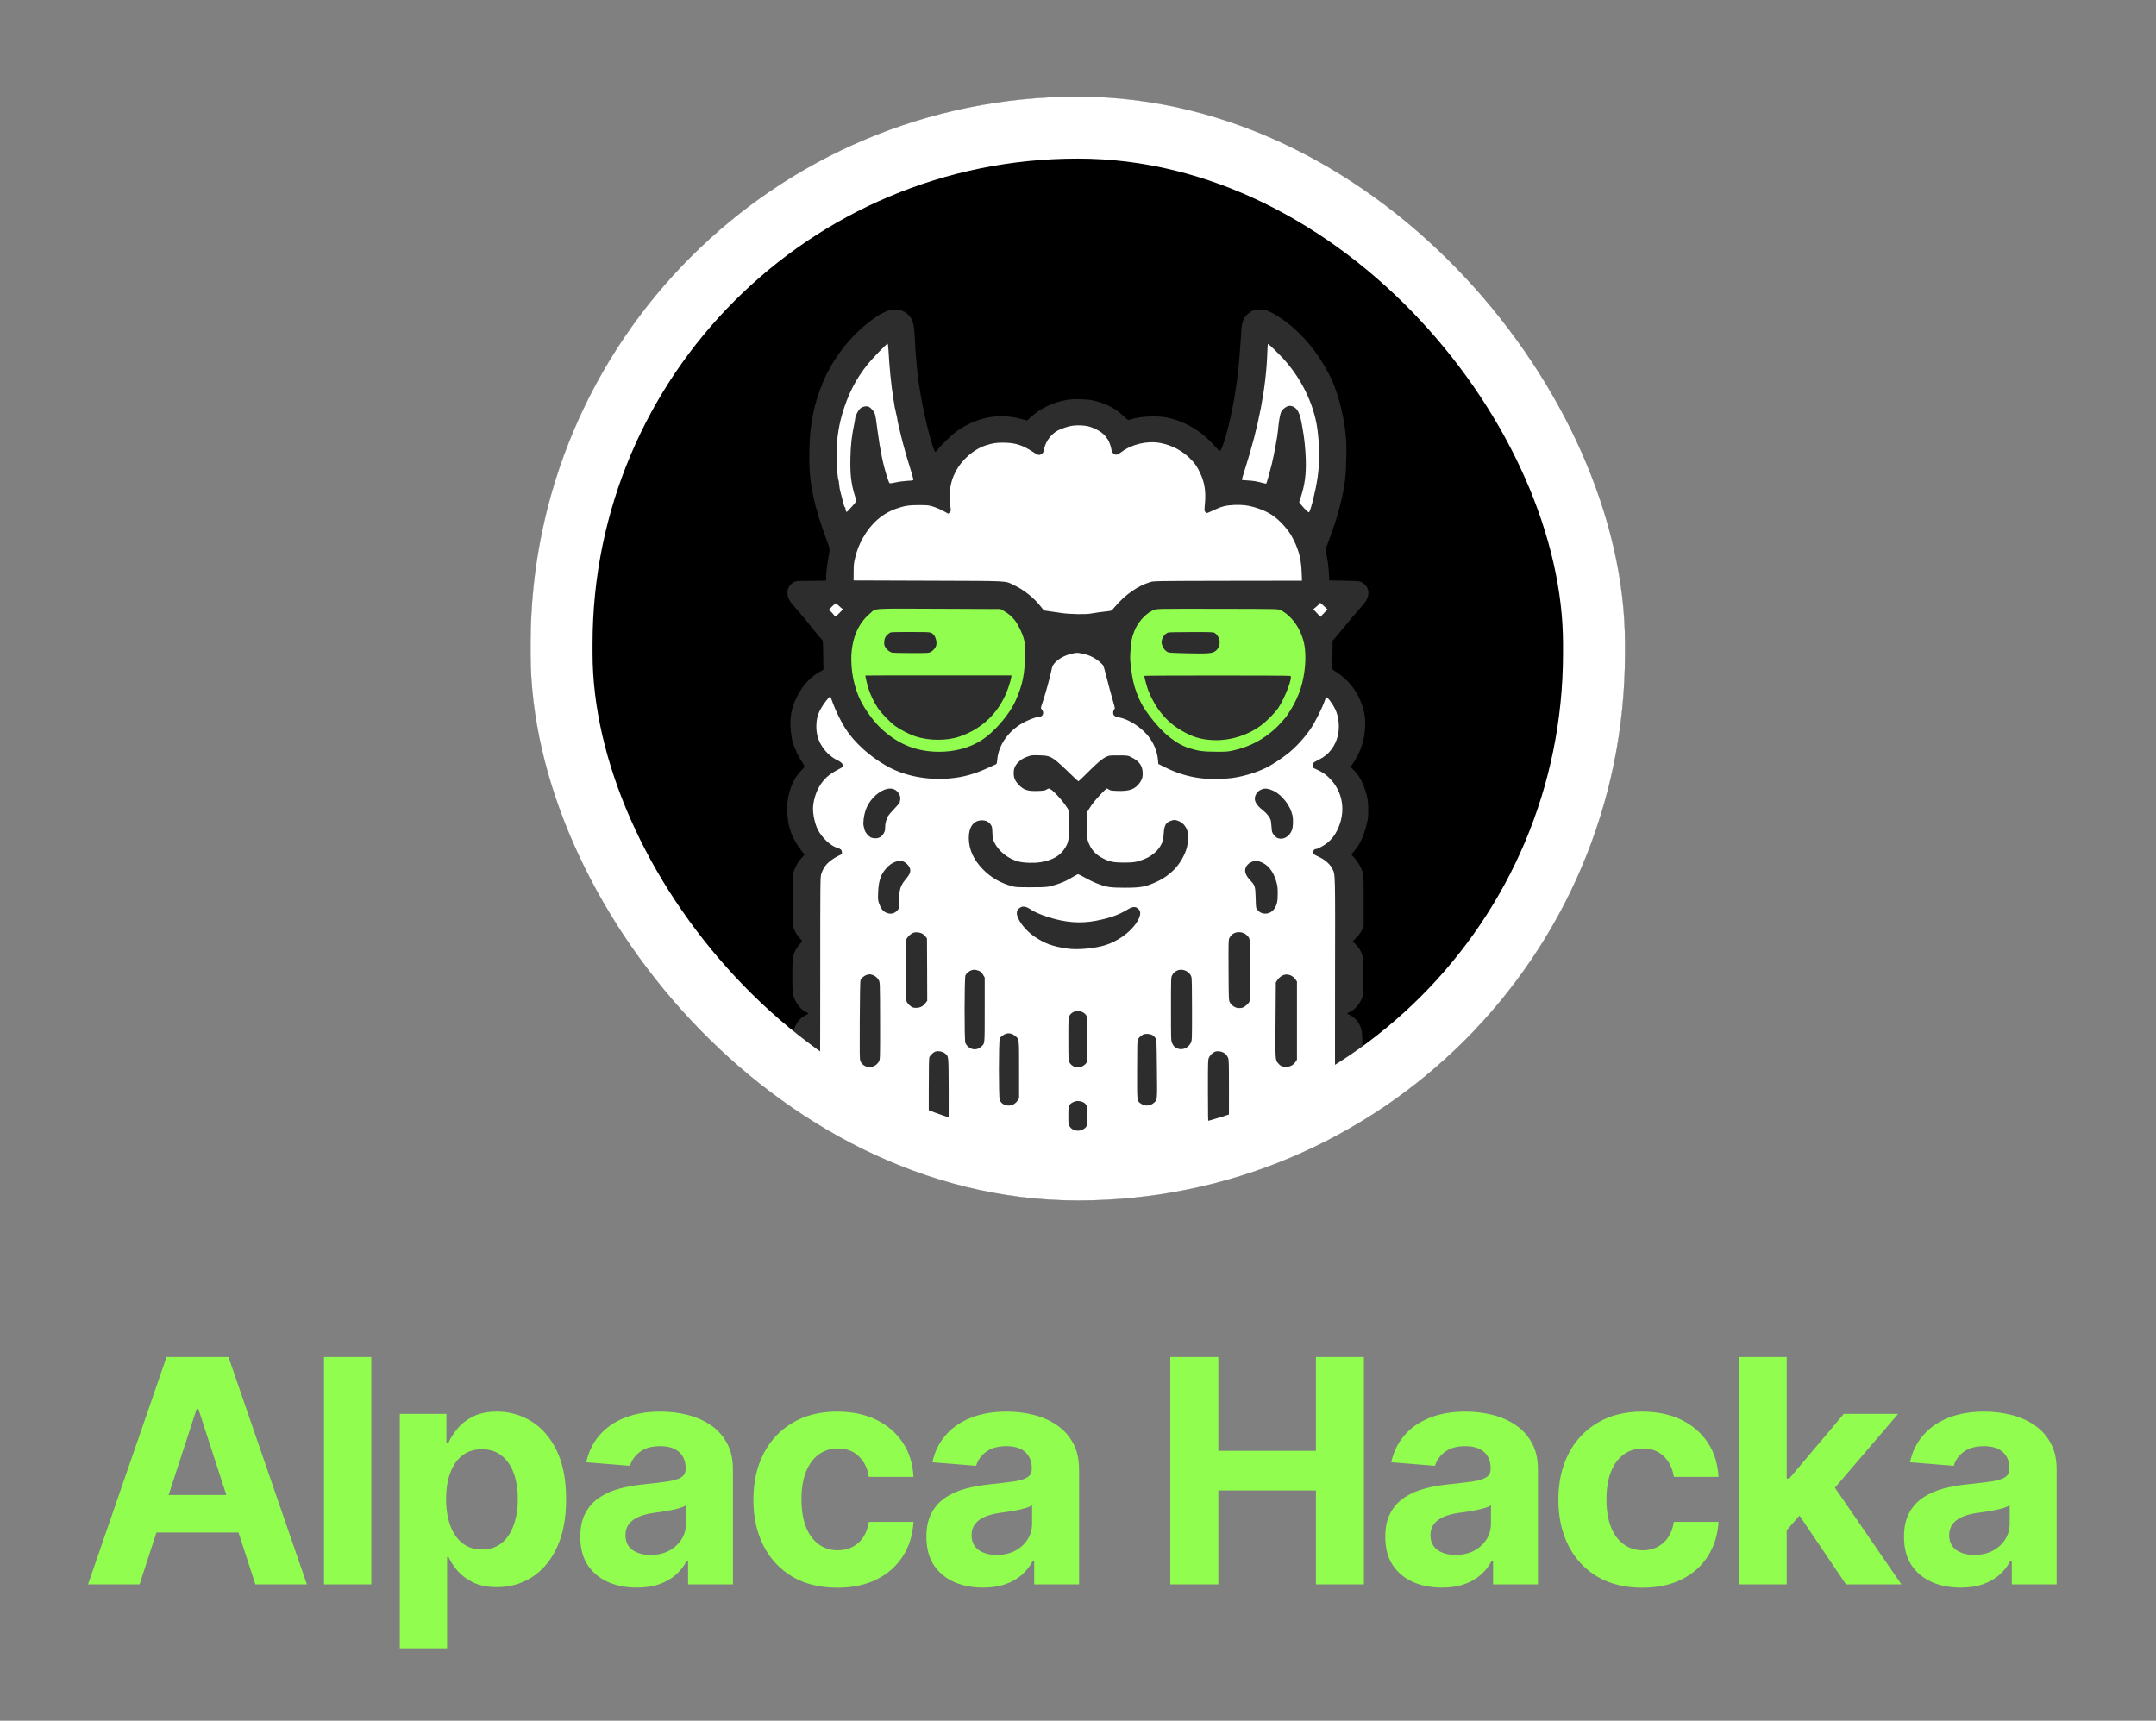
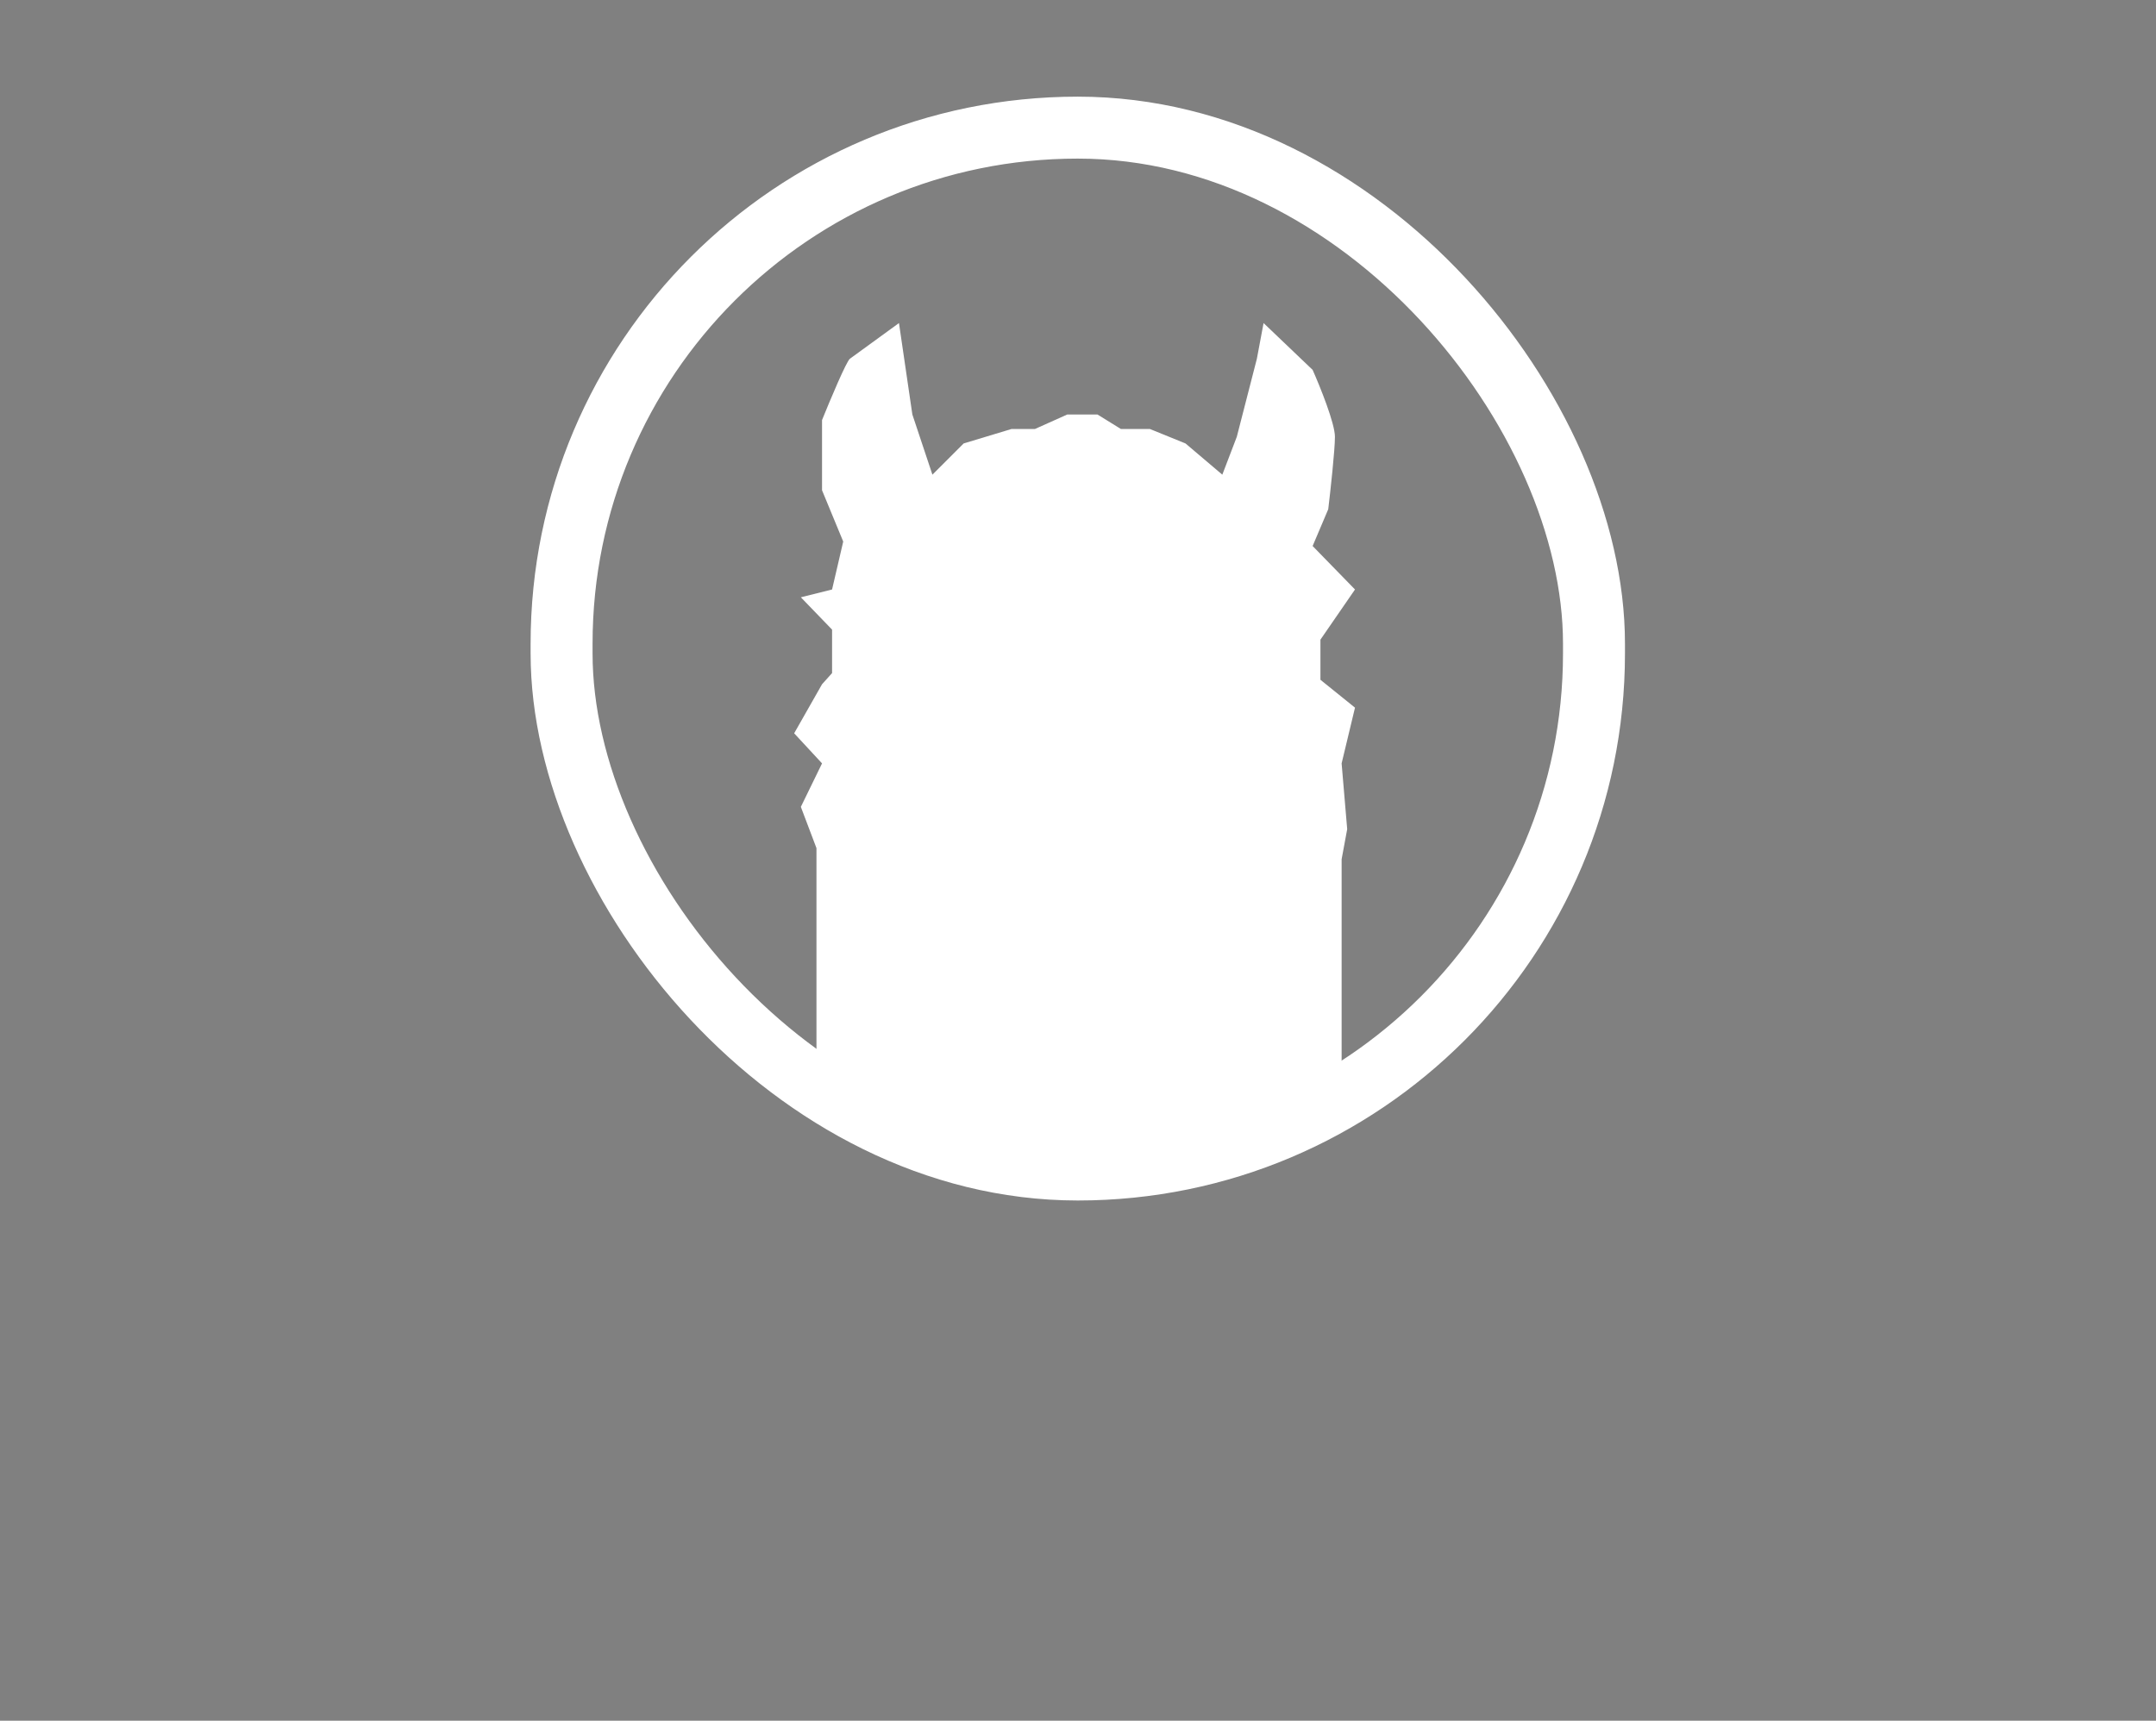
<svg xmlns="http://www.w3.org/2000/svg" width="803" height="641" viewBox="0 0 803 641" fill="none">
  <rect x="0" y="0" width="803" height="641" fill="#808080" stroke="none" />
  <g clip-path="url(#clip0_3_41)">
-     <rect x="197.623" y="36.006" width="407.594" height="411.208" rx="203.797" fill="white" />
-     <rect width="407.594" height="411.208" transform="translate(197.623 36.006)" fill="black" />
-     <path d="M304.091 315.944V401.49C313.088 407.996 333.575 421.756 343.542 424.746C356 428.483 385.484 435.128 393.375 435.543C401.265 435.958 455.251 430.144 458.573 429.314C461.23 428.649 487.088 410.488 499.685 401.49V320.096L501.761 308.884L499.685 284.383L504.668 263.619L491.795 253.237V238.287L504.668 219.6H491.795L488.888 203.404L494.702 189.7C495.532 182.779 497.193 167.691 497.193 162.707C497.193 157.724 491.656 144.02 488.888 137.791L470.616 120.349L468.124 133.638L460.649 162.707L455.251 176.827L441.546 165.199L428.258 159.801H417.461L408.74 154.402H397.527L385.484 159.801H376.764L358.907 165.199L347.279 176.827L339.804 154.402L334.821 120.349C329.284 124.364 317.878 132.642 316.549 133.638C315.22 134.635 309.074 149.28 306.167 156.478V182.641L314.057 201.743L309.904 219.6L298.277 222.507L309.904 234.55V250.746L306.167 254.898L295.785 273.17L306.167 284.383L298.277 300.579L304.091 315.944Z" fill="white" />
-     <path d="M375.943 222.376H323.451L312.952 239.624L314.452 257.246C318.201 263.37 326.225 275.918 328.325 277.118C330.425 278.318 341.948 283.867 347.447 286.492C352.321 285.242 362.97 282.217 366.569 280.118C370.168 278.018 376.817 270.244 379.692 266.62L386.066 245.998L399.939 239.624L413.437 242.998L421.311 263.245C426.685 269.619 441.483 283.192 457.68 286.492C483.476 278.093 490.175 259.496 490.3 251.247V235.874L480.552 222.376H427.685L413.437 235.874H390.565L375.943 222.376Z" fill="#91FD4F" />
-     <path d="M330.821 115.706C328.451 116.547 326.311 117.866 322.794 120.675C316.028 126.084 309.989 134.111 306.586 142.177C303.165 150.338 301.617 158.002 301.445 167.769C301.292 175.987 301.789 180.517 303.777 188.525C303.796 188.62 303.853 188.85 303.911 189.003C303.968 189.156 304.121 189.672 304.255 190.149C304.389 190.627 304.561 191.201 304.656 191.449C304.752 191.698 304.828 192.061 304.828 192.271C304.828 192.462 304.905 192.787 305.019 192.978C305.115 193.15 305.421 194.029 305.707 194.928C305.975 195.826 306.72 197.966 307.351 199.706C309.3 205.076 309.167 204.216 308.593 207.37C308.02 210.581 307.695 213.295 307.695 215.072C307.695 216.143 307.638 216.334 307.37 216.334C307.179 216.334 304.656 216.353 301.77 216.391C296.763 216.429 296.476 216.448 295.731 216.85C293.093 218.245 292.501 221.379 294.335 224.074C294.909 224.915 294.909 224.934 297.432 227.782C298.406 228.871 300.203 231.069 301.464 232.656C303.834 235.695 305.612 237.816 306.185 238.332C306.491 238.6 306.529 239.192 306.606 244.066L306.682 249.513L305.516 250.144C302.363 251.864 299.859 254.368 297.699 257.942C294.546 263.217 293.724 268.243 294.909 275.047C295.023 275.774 295.195 276.347 295.31 276.347C295.406 276.347 295.444 276.423 295.387 276.519C295.215 276.787 296.323 279.634 296.514 279.462C296.591 279.386 296.61 279.405 296.533 279.539C296.38 279.826 297.24 281.565 298.617 283.686C299.19 284.585 299.668 285.445 299.668 285.578C299.668 285.712 299.228 286.228 298.712 286.744C295.769 289.611 294.03 293.434 293.341 298.518C293.017 300.983 293.227 305.073 293.819 307.424C294.374 309.641 295.367 312.279 295.75 312.584C295.903 312.699 295.979 312.833 295.922 312.909C295.788 313.043 298.139 316.579 298.98 317.515C299.362 317.917 299.668 318.28 299.668 318.337C299.668 318.376 299.324 318.777 298.922 319.216C297.623 320.612 297.24 321.128 296.61 322.408C295.253 325.103 295.31 324.625 295.253 335.347L295.195 345.057L295.998 346.7C296.495 347.752 297.164 348.764 297.833 349.453C298.884 350.561 298.941 350.771 298.311 351.211C297.833 351.555 296.705 353.141 296.151 354.25C295.272 356.027 295.1 357.575 295.1 363.519C295.1 366.501 295.176 369.425 295.272 370.018C295.348 370.61 295.769 371.814 296.189 372.693C297.126 374.624 298.808 376.478 300.146 376.994C300.623 377.166 301.006 377.414 301.006 377.548C301.006 377.663 300.585 377.968 300.05 378.198C298.655 378.829 297.336 380.109 296.552 381.619C295.31 383.97 295.253 384.543 295.31 393.278C295.367 401.056 295.367 401.056 295.903 402.184C296.591 403.675 297.584 404.86 298.636 405.471C299.897 406.217 301.732 406.217 302.974 405.491C303.949 404.917 304.637 404.114 305.153 402.949C305.459 402.241 305.478 399.948 305.497 364.456C305.497 326.709 305.497 326.709 305.937 325.39C306.472 323.861 307.083 322.81 308.058 321.778C309.033 320.745 310.849 319.465 312.378 318.758C313.658 318.146 313.658 318.146 313.563 317.401C313.448 316.522 313.142 316.254 311.804 315.834C309.339 315.069 306.357 312.298 304.675 309.221C303.528 307.118 302.668 303.162 302.821 300.696C302.974 298.25 303.777 295.498 304.943 293.376C306.586 290.395 308.555 288.56 312.014 286.763C313.83 285.808 314.002 285.655 313.887 285.081C313.754 284.317 313.257 283.877 311.651 283.075C309.664 282.081 307.695 280.322 306.376 278.354C304.752 275.927 304.045 273.557 304.045 270.613C304.045 267.555 304.733 265.357 306.548 262.662C307.791 260.809 309.148 259.241 309.281 259.471C309.339 259.547 309.778 260.732 310.275 262.108C311.212 264.727 313.371 269.103 314.881 271.435C318.188 276.557 323.73 281.603 329.961 285.196C336.651 289.038 345.175 290.739 353.794 289.974C358.764 289.535 363.026 288.35 368.072 286.018C369.505 285.349 370.805 284.757 370.977 284.699C371.206 284.623 371.321 284.221 371.416 283.075C371.894 277.15 376.175 271.473 382.272 268.626C384.279 267.689 386.4 266.982 387.222 266.982C388.446 266.982 388.962 265.415 388.063 264.344C387.585 263.79 387.585 263.79 388.082 262.376C389.267 258.897 391.179 251.998 391.676 249.379C391.886 248.347 392.096 247.869 392.65 247.181C394.065 245.461 396.53 244.104 399.378 243.473C400.907 243.149 401.174 243.129 402.589 243.378C404.385 243.703 405.398 244.028 407.042 244.85C408.59 245.633 410.654 247.334 410.979 248.118C411.113 248.462 411.514 249.838 411.858 251.214C412.718 254.635 413.999 259.413 414.725 261.86C415.26 263.695 415.299 263.943 415.05 264.211C414.611 264.631 414.458 265.587 414.725 266.237C414.936 266.733 415.776 267.173 416.56 267.173C416.675 267.173 417.439 267.383 418.242 267.632C421.128 268.549 424.415 270.709 426.785 273.213C429.385 275.984 430.99 279.539 431.296 283.189L431.411 284.585L433.647 285.712C441.445 289.611 448.726 290.853 458.206 289.898C462.22 289.496 467.648 287.929 471.394 286.094C473.726 284.948 477.242 282.654 479.803 280.609C482.651 278.316 485.614 275.105 487.965 271.76C489.723 269.237 492.494 263.733 493.526 260.675C493.679 260.216 493.889 259.796 493.966 259.776C494.444 259.624 496.278 262.07 497.349 264.306C498.648 267.001 499.031 271.091 498.247 274.168C497.253 278.125 494.845 281.202 491.367 282.922C489.092 284.049 488.882 284.241 488.882 285.158C488.882 285.942 488.939 285.999 490.22 286.572C492.341 287.509 493.641 288.369 495.017 289.726C500.311 294.924 501.439 302.493 497.98 309.431C497.062 311.247 495.934 312.699 494.463 313.922C493.182 314.973 490.736 316.292 490.067 316.292C489.207 316.292 488.748 317.668 489.417 318.242C489.589 318.414 490.411 318.853 491.233 319.216C493.488 320.249 495.342 321.892 496.202 323.612C497.349 325.868 497.311 323.861 497.234 364.876C497.177 395.571 497.196 402.509 497.406 403.025C497.54 403.369 498.113 404.095 498.668 404.669C499.489 405.471 499.891 405.739 500.693 405.93C503.312 406.542 505.93 404.936 507.02 402.031C507.402 400.999 507.421 400.617 507.421 392.876C507.421 384.027 507.383 383.76 506.255 381.523C505.51 380.071 504.153 378.752 502.739 378.102C502.165 377.835 501.687 377.586 501.687 377.567C501.687 377.529 502.261 377.223 502.949 376.879C504.917 375.866 506.58 373.84 507.44 371.356C507.765 370.419 507.803 369.712 507.803 363.902C507.803 356.906 507.727 356.199 506.695 354.154C506.408 353.581 505.644 352.549 504.994 351.88L503.828 350.638L505.108 349.376C506.045 348.459 506.618 347.675 507.154 346.586L507.899 345.076V335.615C507.899 326.957 507.861 326.04 507.555 324.988C506.982 323.135 505.777 321.051 504.478 319.618L503.274 318.299L504.096 317.382C506.274 314.954 507.708 312.011 508.893 307.539C509.543 305.092 509.581 304.729 509.6 301.958C509.619 298.651 509.428 297.294 508.549 294.561C507.421 291.025 506.236 288.98 504.057 286.744L503.025 285.693L503.962 284.317C506.007 281.259 507.192 278.488 507.937 274.971C508.568 271.989 508.644 268.167 508.109 265.644C506.752 259.241 503.178 253.928 497.903 250.469C496.298 249.437 495.954 249.112 496.068 248.863C496.164 248.691 496.259 246.321 496.278 243.607L496.317 238.676L497.234 237.663C497.75 237.109 499.012 235.58 500.063 234.28C502.127 231.7 505.72 227.476 507.459 225.546C509.409 223.405 510.02 221.532 509.447 219.545C509.199 218.742 508.931 218.283 508.339 217.767C506.905 216.467 506.79 216.448 500.636 216.334L495.094 216.238L494.96 213.753C494.807 210.982 494.558 209.071 494.004 206.433C493.641 204.656 493.641 204.656 494.195 203.28C495.036 201.273 497.177 195.08 497.96 192.481C499.509 187.206 500.56 182.466 500.923 178.969C501.038 177.917 501.171 176.713 501.21 176.293C501.267 175.872 501.362 173.197 501.42 170.368C501.515 166.278 501.477 164.577 501.229 162.15C500.349 153.549 497.941 144.891 494.788 138.985C490.545 130.958 485.174 124.536 478.81 119.777C476.191 117.847 474.203 116.643 472.35 115.878C471.184 115.4 470.782 115.324 469.196 115.343C467.763 115.343 467.189 115.439 466.463 115.763C465.259 116.299 463.73 117.77 463.233 118.841C462.717 119.968 462.315 121.918 462.315 123.217C462.315 123.791 462.239 125.243 462.124 126.466C462.029 127.709 461.799 130.499 461.647 132.716C461.283 137.494 460.614 143.075 459.812 147.815C458.225 157.295 455.301 167.979 454.288 167.979C454.116 167.979 453.294 167.176 452.434 166.182C447.637 160.659 441.349 156.913 434.583 155.537C430.761 154.772 424.454 155.097 421.243 156.225C420.784 156.378 420.325 156.511 420.23 156.511C420.134 156.511 419.351 155.842 418.49 155.021C415.413 152.135 411.973 150.319 407.463 149.249C406.316 148.962 404.882 148.809 402.589 148.733C399.817 148.637 398.996 148.694 397.008 149.038C392.096 149.879 387.012 152.383 383.61 155.67L382.597 156.645L380.934 156.225C377.972 155.479 377.398 155.365 375.353 155.174C369.199 154.581 362.93 156.282 357.101 160.105C355.075 161.442 351.195 165.055 349.513 167.176C348.978 167.845 348.462 168.342 348.328 168.304C347.812 168.132 345.882 161.557 344.41 154.887C343.588 151.179 342.212 143.343 341.926 140.839C341.543 137.494 341.123 132.926 341.027 131.283C340.569 121.975 340.377 120.503 339.46 118.802C337.874 115.84 334.204 114.54 330.821 115.706ZM330.917 130.461C331.223 136.481 331.93 143.572 332.656 148.006C332.828 148.943 333.038 150.319 333.134 151.045C333.229 151.771 333.382 152.46 333.497 152.593C333.593 152.708 333.631 152.861 333.573 152.918C333.516 152.976 333.593 153.492 333.765 154.046C333.917 154.619 334.109 155.498 334.185 156.034C334.261 156.55 334.338 157.066 334.376 157.18C334.395 157.276 334.72 158.709 335.102 160.334C335.695 162.895 336.287 165.188 337.415 169.221C337.549 169.737 338.237 171.973 338.925 174.19C339.613 176.388 340.186 178.376 340.186 178.605C340.186 178.988 340.072 179.007 337.95 179.122C336.708 179.198 334.758 179.446 333.593 179.714C332.006 180.058 331.433 180.115 331.28 179.962C331.146 179.829 330.802 178.911 330.477 177.917C328.91 173.101 327.821 167.826 326.903 160.869C326.349 156.569 326.139 155.288 325.871 154.275C325.623 153.358 324.38 151.886 323.558 151.542C322.679 151.179 321.36 151.408 320.539 152.058C319.717 152.689 318.666 154.657 318.513 155.823C318.474 156.263 318.341 157.027 318.226 157.563C317.194 162.647 316.85 165.571 316.735 170.559C316.601 176.809 317.003 180.211 318.398 184.702C318.627 185.429 318.857 186.212 318.914 186.423C318.971 186.728 318.551 187.321 317.232 188.773C316.277 189.844 315.416 190.723 315.34 190.723C315.149 190.723 314.767 189.633 314.9 189.5C314.977 189.442 314.881 189.232 314.728 189.06C314.556 188.869 314.384 188.506 314.327 188.238C314.27 187.971 313.868 186.461 313.448 184.894C313.027 183.307 312.683 181.931 312.703 181.836C312.722 181.721 312.645 181.205 312.569 180.689C312.473 180.154 312.416 179.657 312.454 179.561C312.473 179.466 312.397 179.16 312.282 178.892C311.995 178.166 311.67 174.496 311.575 170.75C311.441 165.093 312.148 159.512 313.639 154.371C315.799 146.974 318.666 141.336 323.1 135.774C324.858 133.576 330.21 128.034 330.573 128.034C330.707 128.034 330.821 128.894 330.917 130.461ZM476.65 132.238C484.142 139.769 489.398 150.166 490.679 160.009C491.519 166.507 491.539 171.954 490.755 177.726C490.067 182.6 488.137 190.455 487.506 190.838C487.296 190.971 485.843 189.557 484.601 188.009L483.874 187.111L484.448 185.333C486.015 180.459 486.493 176.79 486.34 171.113C486.244 167.52 485.767 162.971 485.174 159.761C485.021 158.977 484.811 157.792 484.696 157.142C484.352 155.231 483.76 153.568 483.129 152.708C482.403 151.695 481.122 151.064 480.071 151.217C479.115 151.351 477.758 152.326 477.262 153.281C476.745 154.218 476.287 156.836 475.962 160.525C475.809 162.455 474.528 169.336 473.707 172.757C473.038 175.509 471.776 180.001 471.604 180.154C471.566 180.211 470.897 180.077 470.113 179.867C468.126 179.313 466.711 179.083 464.533 178.969C463.481 178.911 462.583 178.835 462.526 178.777C462.488 178.72 463.004 176.904 463.711 174.707C468.795 158.805 471.509 144.719 471.986 131.856C472.044 129.907 472.158 128.244 472.197 128.167C472.311 127.976 473.535 129.104 476.65 132.238ZM405.284 158.805C408.093 159.531 410.845 161.194 411.973 162.857C412.279 163.315 412.566 163.717 412.623 163.774C412.929 164.061 413.789 166.335 413.884 167.138C414.037 168.266 414.362 168.839 415.108 169.221C415.796 169.584 416.331 169.393 417.688 168.38C421.491 165.494 427.225 164.137 432.022 164.997C436.514 165.8 440.68 168.055 443.738 171.304C445.286 172.967 445.898 173.904 447.006 176.236C448.688 179.81 449.185 183.154 448.765 187.76C448.554 189.901 448.574 190.245 448.841 190.646C448.994 190.895 449.3 191.105 449.491 191.105C449.701 191.105 450.829 190.627 452.033 190.054C454.9 188.678 456.62 188.238 459.754 188.104C462.602 187.99 464.647 188.219 467.094 188.926C471.49 190.226 474.051 191.659 476.879 194.431C479.096 196.59 480.702 198.788 481.925 201.33C483.874 205.382 484.639 208.574 484.811 213.409L484.926 216.334L457.327 216.372C429.729 216.429 429.729 216.429 428.314 216.869C423.67 218.302 418.949 221.628 415.203 226.1C413.98 227.553 413.98 227.553 412.68 227.687C410.788 227.878 407.329 228.355 406.182 228.585C404.462 228.929 398.327 228.814 395.422 228.375C394.007 228.164 391.943 227.859 390.835 227.706C389.726 227.553 388.828 227.419 388.809 227.419C388.79 227.419 388.369 226.884 387.853 226.215C385.139 222.736 381.489 219.793 377.628 217.977C374.073 216.295 377.035 216.448 345.729 216.334L317.92 216.238L317.939 213.085C317.958 210.256 318.016 209.702 318.532 207.637C319.239 204.79 320.023 202.84 321.399 200.375C324.399 194.966 328.738 191.201 334.032 189.404C336.975 188.391 338.6 188.162 342.289 188.162C345.213 188.162 345.825 188.219 347.162 188.601C348.672 189.041 350.507 189.844 352.285 190.857L353.202 191.373L353.699 190.857C354.215 190.341 354.215 190.341 353.986 188.773C353.508 185.39 353.489 183.9 353.947 181.587C354.444 178.988 354.788 177.937 355.82 175.911C358.152 171.247 362.739 167.272 367.422 165.819C369.773 165.093 371.263 164.864 373.729 164.902C378.125 164.94 380.781 165.762 384.738 168.361C386.592 169.584 386.897 169.68 387.777 169.221C388.465 168.858 388.637 168.571 388.923 167.119C389.458 164.424 391.599 161.595 394.026 160.353C395.479 159.627 397.715 158.862 399.091 158.633C400.983 158.327 403.659 158.404 405.284 158.805ZM493.163 225.833L494.425 227.037L493.106 228.413L491.787 229.789L490.468 228.375L489.15 226.96L490.258 226.024C490.889 225.508 491.443 224.973 491.5 224.82C491.634 224.437 491.711 224.476 493.163 225.833ZM312.397 225.641C312.913 226.157 313.505 226.654 313.696 226.75C314.002 226.922 313.887 227.094 312.664 228.336C311.919 229.082 311.231 229.712 311.174 229.712C311.097 229.693 310.734 229.311 310.371 228.833C310.008 228.355 309.472 227.801 309.167 227.591L308.651 227.209L309.836 225.985C310.505 225.317 311.135 224.762 311.231 224.762C311.346 224.743 311.862 225.145 312.397 225.641ZM373.805 227.553C375.392 228.394 376.882 229.674 377.991 231.108C379.271 232.79 380.781 235.924 381.317 237.969C381.718 239.575 381.756 240.148 381.737 244.047C381.718 250.946 380.877 255.113 378.297 260.923C375.946 266.256 370.25 272.83 365.319 275.907C361.038 278.602 355.572 280.055 349.838 280.055C341.906 280.055 335.351 277.628 329.311 272.41C326.636 270.116 324.132 267.077 321.8 263.312C318.799 258.477 317.079 252.017 317.06 245.671C317.06 238.275 319.449 232.388 323.998 228.566C326.444 226.502 323.539 226.693 349.685 226.788L372.582 226.884L373.805 227.553ZM476.994 227.304C481.619 229.655 485.251 235.37 485.996 241.467C486.627 246.608 485.709 253.508 483.741 258.419C482.575 261.344 481.237 263.809 479.192 266.791C478.638 267.574 476.019 270.479 475.102 271.301C470.247 275.678 465.488 278.163 459.41 279.539C457.193 280.036 456.811 280.055 452.759 280.036C448.115 280.017 446.337 279.768 442.954 278.717C438.004 277.15 433.188 273.289 428.372 267.001C425.925 263.79 424.702 261.649 423.383 258.19C422.294 255.323 421.701 252.667 421.224 248.615C420.88 245.748 420.86 245.002 421.032 242.633C421.338 238.523 421.491 237.682 422.466 235.16C423.651 232.044 426.403 228.852 429.021 227.572C430.206 226.979 430.455 226.941 432.691 226.846C434.01 226.788 444.311 226.769 455.588 226.807C476.115 226.846 476.115 226.846 476.994 227.304ZM331.203 235.867C329.98 236.708 329.445 237.587 329.35 238.925C329.273 239.919 329.311 240.301 329.636 240.931C330.133 241.887 331.242 242.843 332.159 243.091C332.541 243.206 335.714 243.282 339.345 243.282C345.786 243.282 345.863 243.282 346.704 242.843C347.22 242.575 347.793 242.04 348.175 241.486C348.691 240.702 348.787 240.396 348.787 239.479C348.787 238.351 348.271 236.956 347.678 236.402C346.608 235.408 346.933 235.446 339.116 235.446C331.872 235.446 331.834 235.446 331.203 235.867ZM322.316 251.654C322.201 251.768 323.042 255.323 323.597 256.948C324.285 259.05 325.737 261.955 326.999 263.828C328.279 265.72 331.586 269.142 333.478 270.499C335.389 271.875 338.772 273.595 340.951 274.321C345.939 275.965 352.59 276.003 357.292 274.417C366.313 271.359 372.735 264.803 375.717 255.648C376.156 254.31 376.558 252.839 376.615 252.399L376.73 251.596H349.551C334.605 251.596 322.354 251.615 322.316 251.654ZM434.985 235.656C433.436 236.268 432.309 238.409 432.71 239.919C433.035 241.142 433.647 242.078 434.469 242.652C435.233 243.187 435.233 243.187 441.846 243.359C449.682 243.55 451.421 243.435 452.606 242.594C454.9 240.97 454.785 237.415 452.377 235.771C451.956 235.484 451.116 235.446 443.681 235.465C438.731 235.465 435.271 235.542 434.985 235.656ZM426.193 251.787C426.193 252.361 427.206 256.03 427.703 257.311C430.321 263.867 434.411 268.836 439.839 272.028C444.159 274.57 447.217 275.506 451.899 275.716C458.417 275.984 465.316 273.748 470.381 269.677C472.235 268.186 475.064 265.262 476.057 263.79C478.599 259.987 481.581 252.151 480.606 251.787C480.109 251.596 426.193 251.596 426.193 251.787ZM382.846 281.794C381.202 282.367 380.304 282.903 379.271 283.935C378.029 285.177 377.551 286.324 377.551 288.006C377.551 289.726 378.029 290.853 379.367 292.287C381.221 294.294 382.75 294.791 386.553 294.657C388.713 294.561 389.153 294.504 389.822 294.103C390.548 293.682 390.643 293.682 391.16 293.931C392.746 294.752 397.39 300.199 398.097 302.053C398.346 302.684 398.346 309.393 398.097 311.457C397.849 313.617 397.639 314.305 396.798 315.7C394.963 318.739 392.153 320.421 387.566 321.185C385.12 321.586 381.297 321.472 379.233 320.917C375.43 319.885 371.932 317.095 370.327 313.808C369.792 312.68 369.715 312.355 369.62 310.253C369.524 308.112 369.486 307.883 368.97 307.156C368.244 306.105 367.154 305.589 365.682 305.589C362.644 305.608 360.828 308.036 360.828 312.088C360.828 316.426 362.548 320.229 366.141 323.899C369.104 326.9 372.487 328.868 376.787 330.092C378.22 330.512 378.66 330.531 383.954 330.531C390.108 330.531 390.471 330.493 393.873 329.365C396.071 328.62 397.428 327.989 399.741 326.594C400.601 326.078 401.404 325.657 401.519 325.657C401.652 325.657 402.78 326.231 404.041 326.919C406.583 328.295 407.367 328.658 409.66 329.518C412.317 330.493 413.77 330.684 418.834 330.703C424.97 330.703 426.728 330.378 430.933 328.41C436.189 325.963 439.954 321.873 441.789 316.579C442.228 315.318 442.324 314.629 442.4 312.68C442.496 310.1 442.343 309.297 441.521 307.978C440.852 306.889 439.705 306.029 438.463 305.666C437.488 305.379 437.316 305.379 436.399 305.666C434.239 306.354 433.647 307.271 433.436 310.406C433.264 313.005 433.092 313.617 432.194 315.146C430.99 317.191 428.792 319.006 426.193 320.038C423.574 321.109 422.313 321.319 418.739 321.338C414.821 321.338 413.215 321.013 410.731 319.733C408.055 318.337 406.488 316.617 405.417 313.903C404.901 312.584 404.901 312.527 404.863 307.596L404.844 302.627L405.666 301.27C406.125 300.524 406.927 299.378 407.463 298.709C408.819 297.008 411.954 293.739 412.241 293.739C412.355 293.739 412.718 293.931 413.043 294.141C413.54 294.504 413.942 294.561 416.273 294.638C420.784 294.791 422.867 293.988 424.626 291.408C425.447 290.185 425.677 289.305 425.581 287.643C425.428 285.158 424.186 283.476 421.453 282.138C420 281.412 420 281.412 416.541 281.412C413.234 281.412 413.062 281.431 412.05 281.909C410.521 282.616 408.552 284.298 404.978 287.891C403.239 289.63 401.748 291.064 401.652 291.064C401.557 291.064 400.009 289.611 398.212 287.853C394.313 284.03 392.383 282.444 390.892 281.89C389.994 281.546 389.286 281.45 387.012 281.374C384.413 281.297 384.145 281.335 382.846 281.794ZM329.483 294.16C326.425 295.326 323.463 298.537 322.373 301.881C321.724 303.831 321.38 306.679 321.647 307.692C321.743 308.112 321.934 308.8 322.029 309.202C322.297 310.234 323.769 311.839 324.667 312.088C326.655 312.623 328.203 312.088 329.101 310.501C329.579 309.66 329.674 309.316 329.674 308.15C329.674 306.793 330.038 305.379 330.726 304.041C330.917 303.697 331.949 302.474 333.038 301.346C334.128 300.238 335.045 299.11 335.102 298.862C335.408 297.39 335.408 297.008 335.064 296.205C334.089 293.969 332.006 293.204 329.483 294.16ZM470.343 293.911C468.795 294.408 467.896 295.307 467.457 296.74C466.998 298.326 467.973 300.008 470.496 301.958C471.795 302.971 472.885 304.385 473.286 305.57C473.363 305.838 473.496 306.946 473.573 308.017C473.687 309.775 473.764 310.062 474.261 310.769C475.064 311.896 475.713 312.317 476.803 312.432C478.542 312.584 480.3 311.342 481.16 309.297C481.638 308.208 481.734 305.226 481.352 303.64C480.53 300.085 477.586 296.262 474.471 294.695C472.866 293.873 471.318 293.587 470.343 293.911ZM333.459 321.051C332.064 321.606 331.299 322.141 330.095 323.459C328.069 325.677 327.209 328.18 327.056 332.461C326.96 334.87 326.98 335.271 327.362 336.399C327.993 338.291 328.719 339.323 329.846 339.896C331.509 340.718 333.057 340.47 334.223 339.151C335.007 338.253 335.102 337.832 334.969 335.577C334.777 331.926 335.313 329.958 337.109 327.817C337.74 327.091 338.428 326.154 338.638 325.734C339.403 324.32 339.059 322.963 337.625 321.701C336.383 320.612 335.122 320.401 333.459 321.051ZM466.042 321.147C464.896 321.663 464.131 322.523 463.844 323.555C463.5 324.855 464.093 326.307 465.66 327.951C467.438 329.843 467.533 330.149 467.667 334.468C467.763 338.195 467.763 338.214 468.298 338.902C469.903 341.005 473.114 340.795 474.643 338.501C475.618 337.029 475.885 335.844 475.885 332.958C475.885 330.646 475.828 330.072 475.35 328.41C474.261 324.549 472.158 321.969 469.311 321.013C468.03 320.573 467.17 320.612 466.042 321.147ZM380.036 338.061C379.004 338.692 378.698 339.189 378.717 340.164C378.736 342.496 381.794 346.547 385.292 348.917C389.172 351.517 392.039 352.568 397.562 353.371C401.289 353.925 407.902 353.313 411.858 352.033C416.063 350.695 420.383 347.694 422.753 344.483C424.702 341.846 425.18 339.877 424.167 338.788C423.039 337.584 422.007 337.584 419.905 338.845C416.484 340.909 413.33 342.018 408.036 343.031C402.264 344.12 396.683 343.661 390.204 341.578C387.643 340.756 385.082 339.648 383.973 338.864C382.31 337.698 381.03 337.431 380.036 338.061ZM339.9 347.599C338.848 348.115 337.74 349.261 337.511 350.102C337.358 350.561 337.319 354.441 337.358 361.799C337.415 372.789 337.415 372.789 337.95 373.592C338.237 374.031 338.829 374.624 339.269 374.91C339.919 375.35 340.263 375.446 341.218 375.446C342.709 375.426 343.76 374.891 344.678 373.687L345.347 372.808L345.309 361.188L345.251 349.586L344.659 348.841C343.837 347.847 343.053 347.427 341.754 347.331C340.932 347.255 340.473 347.331 339.9 347.599ZM459.831 347.56C458.971 347.943 458.359 348.516 457.9 349.414C457.537 350.102 457.537 350.58 457.576 361.455C457.633 372.77 457.633 372.77 458.168 373.592C458.952 374.796 460.232 375.541 461.475 375.541C462.774 375.541 463.271 375.331 464.303 374.375C465.832 372.98 465.775 373.401 465.718 361.207C465.66 349.166 465.718 349.701 464.284 348.306C463.233 347.293 461.245 346.949 459.831 347.56ZM362.452 361.283C362.357 361.341 362.032 361.417 361.745 361.474C361.115 361.627 359.949 362.602 359.586 363.309C359.165 364.112 359.146 387.582 359.547 388.538C360.006 389.57 360.943 390.411 362.013 390.736C363.332 391.118 364.498 390.793 365.663 389.704C366.791 388.671 366.753 389.226 366.753 376.172V364.169L366.179 363.175C365.778 362.487 365.358 362.048 364.861 361.78C364.134 361.417 362.835 361.149 362.452 361.283ZM438.712 361.436C437.775 361.761 436.953 362.487 436.533 363.366C436.131 364.188 436.131 364.399 436.131 375.943C436.131 387.334 436.15 387.697 436.533 388.538C437.01 389.608 437.374 390.009 438.234 390.449C440.126 391.405 442.458 390.564 443.49 388.538C443.967 387.601 443.967 387.601 443.967 376.172C443.967 368.393 443.891 364.494 443.757 363.978C443.203 362.009 440.699 360.748 438.712 361.436ZM323.042 363.118C321.972 363.366 320.825 364.303 320.481 365.201C320.367 365.488 320.252 371.604 320.214 380.09C320.156 392.628 320.176 394.615 320.424 395.208C321.647 398.132 325.661 398.285 327.324 395.476C327.801 394.635 327.801 394.635 327.782 380.262C327.744 365.889 327.744 365.889 327.266 365.087C326.693 364.112 325.833 363.424 324.801 363.137C323.96 362.908 323.902 362.908 323.042 363.118ZM478.408 363.118C477.453 363.347 476.382 364.131 475.752 365.106L475.178 365.966L475.083 379.765C474.968 394.539 474.968 394.807 475.905 395.934C476.803 397.062 477.548 397.425 478.924 397.425C480.472 397.425 481.734 396.775 482.537 395.552L483.053 394.749V365.641L482.479 364.8C481.543 363.481 479.842 362.774 478.408 363.118ZM399.856 376.975C399.149 377.338 398.728 377.72 398.384 378.293C397.906 379.115 397.906 379.115 397.906 386.99C397.906 395.628 397.906 395.59 399.072 396.699C400.429 397.96 402.551 397.922 404.022 396.603C404.615 396.068 404.863 395.705 404.94 395.132C405.016 394.711 405.035 390.831 404.978 386.531C404.882 378.695 404.882 378.695 404.443 378.064C403.908 377.319 402.799 376.726 401.691 376.573C401.041 376.497 400.658 376.573 399.856 376.975ZM374.436 385.193C373.442 385.633 372.697 386.225 372.372 386.837C371.932 387.678 371.932 409.045 372.353 409.867C373.041 411.186 374.188 411.855 375.736 411.855C376.997 411.855 378.163 411.186 378.947 410.058L379.558 409.141V398.553C379.558 386.76 379.596 387.181 378.239 386.015C377.016 384.964 375.64 384.677 374.436 385.193ZM425.715 385.403C424.95 385.824 424.11 386.607 423.785 387.219C423.574 387.639 423.517 389.742 423.517 398.572C423.498 410.785 423.402 410.039 424.989 411.167C426.422 412.18 428.391 412.046 429.748 410.842C431.086 409.676 431.028 410.307 430.894 398.209C430.78 387.448 430.78 387.314 430.359 386.722C429.671 385.69 428.773 385.212 427.454 385.155C426.651 385.117 426.116 385.193 425.715 385.403ZM348.214 391.806C347.602 392.054 346.551 393.067 346.188 393.717C345.977 394.138 345.92 396.412 345.92 406.37C345.901 418.067 345.901 418.544 346.264 419.252C346.474 419.653 346.799 420.131 347.01 420.303C347.889 421.105 349.685 421.449 350.775 421.029C351.577 420.723 352.762 419.519 353.087 418.678C353.355 417.971 353.374 416.499 353.336 406.026C353.278 393.125 353.317 393.66 352.189 392.609C351.233 391.71 349.399 391.347 348.214 391.806ZM452.281 391.901C451.44 392.341 450.714 393.086 450.275 393.985C449.911 394.749 449.892 395.17 449.892 406.37C449.892 415.678 449.95 418.105 450.141 418.602C450.81 420.15 452.32 421.22 453.868 421.22C454.976 421.22 456.544 420.494 457.251 419.653C457.728 419.08 457.728 419.08 457.728 406.924C457.728 395.456 457.69 394.711 457.365 393.966C457.174 393.526 456.811 392.991 456.563 392.742C455.454 391.691 453.447 391.29 452.281 391.901ZM323.253 410.345C322.335 410.517 321.341 411.224 320.902 411.97C320.539 412.581 320.5 412.944 320.5 415.697C320.5 418.755 320.5 418.755 321.074 419.596C321.877 420.761 323.042 421.297 324.514 421.182C325.89 421.086 326.865 420.417 327.515 419.099C327.916 418.296 327.935 418.105 327.821 415.219C327.706 412.199 327.706 412.18 327.132 411.53C326.827 411.167 326.387 410.785 326.177 410.689C325.642 410.383 323.941 410.192 323.253 410.345ZM400.391 410.307C399.416 410.613 398.69 411.09 398.308 411.721C397.944 412.314 397.906 412.658 397.906 415.582C397.906 418.659 397.925 418.831 398.384 419.615C399.359 421.277 401.882 421.736 403.621 420.589C404.882 419.748 404.997 419.366 404.997 415.697C404.997 412.295 404.901 411.798 404.06 411.033C403.239 410.288 401.557 409.963 400.391 410.307ZM477.529 410.422C477.128 410.555 476.497 410.957 476.153 411.301C475.064 412.352 474.93 412.868 474.93 415.716C474.93 418.028 474.968 418.372 475.369 419.137C475.637 419.653 476.172 420.226 476.726 420.589C477.51 421.125 477.816 421.22 478.771 421.22C480.625 421.22 481.772 420.589 482.403 419.213C482.689 418.583 482.766 417.952 482.766 415.792C482.766 413.308 482.728 413.097 482.269 412.237C481.428 410.689 479.173 409.829 477.529 410.422Z" fill="#2D2D2D" />
+     <path d="M304.091 315.944V401.49C313.088 407.996 333.575 421.756 343.542 424.746C356 428.483 385.484 435.128 393.375 435.543C401.265 435.958 455.251 430.144 458.573 429.314C461.23 428.649 487.088 410.488 499.685 401.49V320.096L501.761 308.884L499.685 284.383L504.668 263.619L491.795 253.237V238.287L504.668 219.6L488.888 203.404L494.702 189.7C495.532 182.779 497.193 167.691 497.193 162.707C497.193 157.724 491.656 144.02 488.888 137.791L470.616 120.349L468.124 133.638L460.649 162.707L455.251 176.827L441.546 165.199L428.258 159.801H417.461L408.74 154.402H397.527L385.484 159.801H376.764L358.907 165.199L347.279 176.827L339.804 154.402L334.821 120.349C329.284 124.364 317.878 132.642 316.549 133.638C315.22 134.635 309.074 149.28 306.167 156.478V182.641L314.057 201.743L309.904 219.6L298.277 222.507L309.904 234.55V250.746L306.167 254.898L295.785 273.17L306.167 284.383L298.277 300.579L304.091 315.944Z" fill="white" />
  </g>
  <rect x="209.162" y="47.544" width="384.517" height="388.131" rx="192.258" stroke="white" stroke-width="23.078" />
-   <path d="M51.976 590.214H32.788L62.025 505.521H85.1L114.296 590.214H95.108L73.894 524.875H73.232L51.976 590.214ZM50.777 556.924H96.101V570.902H50.777V556.924ZM138.282 505.521V590.214H120.666V505.521H138.282ZM148.901 614.034V526.694H166.27V537.364H167.055C167.827 535.654 168.944 533.917 170.405 532.153C171.894 530.361 173.824 528.872 176.194 527.687C178.593 526.474 181.571 525.867 185.127 525.867C189.759 525.867 194.032 527.08 197.947 529.506C201.862 531.905 204.991 535.53 207.334 540.382C209.677 545.207 210.849 551.258 210.849 558.537C210.849 565.622 209.705 571.605 207.417 576.484C205.156 581.337 202.068 585.017 198.153 587.526C194.266 590.007 189.91 591.248 185.086 591.248C181.667 591.248 178.758 590.683 176.36 589.552C173.989 588.422 172.045 587.002 170.529 585.293C169.013 583.556 167.855 581.805 167.055 580.041H166.518V614.034H148.901ZM166.145 558.454C166.145 562.231 166.669 565.526 167.717 568.338C168.765 571.15 170.281 573.341 172.266 574.913C174.251 576.457 176.663 577.229 179.503 577.229C182.37 577.229 184.796 576.443 186.781 574.872C188.766 573.273 190.269 571.067 191.289 568.255C192.336 565.415 192.86 562.148 192.86 558.454C192.86 554.787 192.35 551.562 191.33 548.777C190.31 545.993 188.807 543.815 186.822 542.243C184.837 540.672 182.398 539.886 179.503 539.886C176.636 539.886 174.21 540.644 172.225 542.161C170.267 543.677 168.765 545.827 167.717 548.612C166.669 551.396 166.145 554.677 166.145 558.454ZM237.213 591.413C233.16 591.413 229.549 590.71 226.378 589.304C223.208 587.87 220.699 585.761 218.852 582.977C217.032 580.165 216.123 576.664 216.123 572.473C216.123 568.944 216.77 565.98 218.066 563.582C219.362 561.183 221.126 559.254 223.36 557.792C225.593 556.331 228.129 555.228 230.969 554.484C233.836 553.74 236.841 553.216 239.984 552.913C243.678 552.527 246.656 552.168 248.916 551.837C251.177 551.479 252.817 550.955 253.837 550.266C254.857 549.577 255.367 548.557 255.367 547.206V546.958C255.367 544.339 254.54 542.312 252.886 540.879C251.26 539.445 248.944 538.728 245.939 538.728C242.768 538.728 240.246 539.431 238.371 540.837C236.496 542.216 235.256 543.953 234.649 546.048L218.356 544.725C219.183 540.865 220.809 537.529 223.235 534.717C225.662 531.877 228.791 529.699 232.623 528.183C236.483 526.639 240.949 525.867 246.021 525.867C249.55 525.867 252.928 526.281 256.153 527.108C259.406 527.935 262.287 529.217 264.796 530.954C267.333 532.691 269.331 534.924 270.792 537.653C272.254 540.355 272.984 543.594 272.984 547.371V590.214H256.277V581.405H255.781C254.761 583.39 253.396 585.141 251.687 586.657C249.978 588.146 247.924 589.318 245.525 590.173C243.127 591 240.356 591.413 237.213 591.413ZM242.258 579.255C244.85 579.255 247.138 578.745 249.123 577.725C251.108 576.677 252.666 575.271 253.796 573.507C254.926 571.742 255.492 569.744 255.492 567.511V560.77C254.94 561.128 254.182 561.459 253.217 561.762C252.28 562.038 251.218 562.3 250.033 562.548C248.847 562.769 247.662 562.975 246.476 563.168C245.291 563.334 244.216 563.485 243.251 563.623C241.183 563.927 239.377 564.409 237.833 565.071C236.29 565.732 235.09 566.628 234.236 567.759C233.381 568.861 232.954 570.24 232.954 571.894C232.954 574.293 233.822 576.126 235.559 577.394C237.323 578.635 239.556 579.255 242.258 579.255ZM311.858 591.454C305.351 591.454 299.755 590.076 295.068 587.319C290.409 584.535 286.825 580.675 284.316 575.74C281.835 570.805 280.594 565.126 280.594 558.702C280.594 552.196 281.849 546.489 284.357 541.582C286.894 536.647 290.492 532.801 295.151 530.044C299.81 527.259 305.351 525.867 311.775 525.867C317.317 525.867 322.169 526.873 326.332 528.886C330.495 530.899 333.789 533.724 336.215 537.364C338.641 541.003 339.978 545.276 340.227 550.183H323.602C323.134 547.013 321.893 544.463 319.88 542.533C317.895 540.575 315.29 539.597 312.065 539.597C309.335 539.597 306.95 540.341 304.91 541.83C302.898 543.291 301.326 545.428 300.196 548.24C299.066 551.052 298.5 554.456 298.5 558.454C298.5 562.507 299.052 565.953 300.155 568.793C301.285 571.632 302.87 573.796 304.91 575.285C306.95 576.774 309.335 577.518 312.065 577.518C314.077 577.518 315.883 577.105 317.482 576.278C319.109 575.451 320.446 574.251 321.493 572.68C322.568 571.081 323.271 569.165 323.602 566.932H340.227C339.951 571.784 338.628 576.057 336.257 579.751C333.913 583.418 330.674 586.285 326.538 588.353C322.403 590.421 317.509 591.454 311.858 591.454ZM366.125 591.413C362.073 591.413 358.461 590.71 355.291 589.304C352.12 587.87 349.611 585.761 347.764 582.977C345.945 580.165 345.035 576.664 345.035 572.473C345.035 568.944 345.683 565.98 346.978 563.582C348.274 561.183 350.039 559.254 352.272 557.792C354.505 556.331 357.041 555.228 359.881 554.484C362.748 553.74 365.753 553.216 368.896 552.913C372.59 552.527 375.568 552.168 377.829 551.837C380.089 551.479 381.73 550.955 382.75 550.266C383.77 549.577 384.28 548.557 384.28 547.206V546.958C384.28 544.339 383.453 542.312 381.798 540.879C380.172 539.445 377.856 538.728 374.851 538.728C371.681 538.728 369.158 539.431 367.283 540.837C365.409 542.216 364.168 543.953 363.561 546.048L347.268 544.725C348.095 540.865 349.722 537.529 352.148 534.717C354.574 531.877 357.703 529.699 361.535 528.183C365.395 526.639 369.861 525.867 374.934 525.867C378.463 525.867 381.84 526.281 385.065 527.108C388.319 527.935 391.2 529.217 393.708 530.954C396.245 532.691 398.244 534.924 399.705 537.653C401.166 540.355 401.897 543.594 401.897 547.371V590.214H385.19V581.405H384.693C383.673 583.39 382.309 585.141 380.599 586.657C378.89 588.146 376.836 589.318 374.437 590.173C372.039 591 369.268 591.413 366.125 591.413ZM371.171 579.255C373.762 579.255 376.05 578.745 378.035 577.725C380.02 576.677 381.578 575.271 382.708 573.507C383.839 571.742 384.404 569.744 384.404 567.511V560.77C383.852 561.128 383.094 561.459 382.129 561.762C381.192 562.038 380.131 562.3 378.945 562.548C377.76 562.769 376.574 562.975 375.389 563.168C374.203 563.334 373.128 563.485 372.163 563.623C370.095 563.927 368.29 564.409 366.746 565.071C365.202 565.732 364.003 566.628 363.148 567.759C362.293 568.861 361.866 570.24 361.866 571.894C361.866 574.293 362.734 576.126 364.471 577.394C366.236 578.635 368.469 579.255 371.171 579.255ZM435.86 590.214V505.521H453.766V540.465H490.116V505.521H507.981V590.214H490.116V555.228H453.766V590.214H435.86ZM537.033 591.413C532.981 591.413 529.369 590.71 526.199 589.304C523.028 587.87 520.519 585.761 518.672 582.977C516.853 580.165 515.943 576.664 515.943 572.473C515.943 568.944 516.591 565.98 517.886 563.582C519.182 561.183 520.947 559.254 523.18 557.792C525.413 556.331 527.949 555.228 530.789 554.484C533.656 553.74 536.661 553.216 539.804 552.913C543.498 552.527 546.476 552.168 548.737 551.837C550.997 551.479 552.638 550.955 553.658 550.266C554.678 549.577 555.188 548.557 555.188 547.206V546.958C555.188 544.339 554.361 542.312 552.707 540.879C551.08 539.445 548.764 538.728 545.759 538.728C542.589 538.728 540.066 539.431 538.191 540.837C536.317 542.216 535.076 543.953 534.469 546.048L518.176 544.725C519.003 540.865 520.63 537.529 523.056 534.717C525.482 531.877 528.611 529.699 532.443 528.183C536.303 526.639 540.769 525.867 545.842 525.867C549.371 525.867 552.748 526.281 555.973 527.108C559.227 527.935 562.108 529.217 564.616 530.954C567.153 532.691 569.152 534.924 570.613 537.653C572.074 540.355 572.805 543.594 572.805 547.371V590.214H556.098V581.405H555.601C554.581 583.39 553.217 585.141 551.507 586.657C549.798 588.146 547.744 589.318 545.346 590.173C542.947 591 540.176 591.413 537.033 591.413ZM542.079 579.255C544.67 579.255 546.958 578.745 548.943 577.725C550.928 576.677 552.486 575.271 553.616 573.507C554.747 571.742 555.312 569.744 555.312 567.511V560.77C554.76 561.128 554.002 561.459 553.037 561.762C552.1 562.038 551.039 562.3 549.853 562.548C548.668 562.769 547.482 562.975 546.297 563.168C545.111 563.334 544.036 563.485 543.071 563.623C541.003 563.927 539.198 564.409 537.654 565.071C536.11 565.732 534.911 566.628 534.056 567.759C533.201 568.861 532.774 570.24 532.774 571.894C532.774 574.293 533.642 576.126 535.379 577.394C537.144 578.635 539.377 579.255 542.079 579.255ZM611.678 591.454C605.172 591.454 599.575 590.076 594.888 587.319C590.229 584.535 586.645 580.675 584.136 575.74C581.655 570.805 580.414 565.126 580.414 558.702C580.414 552.196 581.669 546.489 584.178 541.582C586.714 536.647 590.312 532.801 594.971 530.044C599.63 527.259 605.172 525.867 611.595 525.867C617.137 525.867 621.989 526.873 626.152 528.886C630.315 530.899 633.609 533.724 636.036 537.364C638.462 541.003 639.799 545.276 640.047 550.183H623.423C622.954 547.013 621.713 544.463 619.701 542.533C617.716 540.575 615.11 539.597 611.885 539.597C609.155 539.597 606.771 540.341 604.731 541.83C602.718 543.291 601.147 545.428 600.016 548.24C598.886 551.052 598.321 554.456 598.321 558.454C598.321 562.507 598.872 565.953 599.975 568.793C601.105 571.632 602.69 573.796 604.731 575.285C606.771 576.774 609.155 577.518 611.885 577.518C613.897 577.518 615.703 577.105 617.302 576.278C618.929 575.451 620.266 574.251 621.314 572.68C622.389 571.081 623.092 569.165 623.423 566.932H640.047C639.771 571.784 638.448 576.057 636.077 579.751C633.734 583.418 630.494 586.285 626.359 588.353C622.223 590.421 617.33 591.454 611.678 591.454ZM663.795 571.935L663.837 550.804H666.401L686.747 526.694H706.969L679.634 558.619H675.457L663.795 571.935ZM647.833 590.214V505.521H665.449V590.214H647.833ZM687.532 590.214L668.84 562.548L680.585 550.101L708.168 590.214H687.532ZM730.231 591.413C726.178 591.413 722.567 590.71 719.396 589.304C716.226 587.87 713.717 585.761 711.87 582.977C710.05 580.165 709.141 576.664 709.141 572.473C709.141 568.944 709.789 565.98 711.084 563.582C712.38 561.183 714.144 559.254 716.378 557.792C718.611 556.331 721.147 555.228 723.987 554.484C726.854 553.74 729.859 553.216 733.002 552.913C736.696 552.527 739.674 552.168 741.934 551.837C744.195 551.479 745.835 550.955 746.855 550.266C747.876 549.577 748.386 548.557 748.386 547.206V546.958C748.386 544.339 747.558 542.312 745.904 540.879C744.278 539.445 741.962 538.728 738.957 538.728C735.786 538.728 733.264 539.431 731.389 540.837C729.514 542.216 728.274 543.953 727.667 546.048L711.374 544.725C712.201 540.865 713.827 537.529 716.254 534.717C718.68 531.877 721.809 529.699 725.641 528.183C729.501 526.639 733.967 525.867 739.04 525.867C742.568 525.867 745.946 526.281 749.171 527.108C752.424 527.935 755.305 529.217 757.814 530.954C760.351 532.691 762.349 534.924 763.811 537.653C765.272 540.355 766.002 543.594 766.002 547.371V590.214H749.295V581.405H748.799C747.779 583.39 746.414 585.141 744.705 586.657C742.996 588.146 740.942 589.318 738.543 590.173C736.145 591 733.374 591.413 730.231 591.413ZM735.276 579.255C737.868 579.255 740.156 578.745 742.141 577.725C744.126 576.677 745.684 575.271 746.814 573.507C747.944 571.742 748.51 569.744 748.51 567.511V560.77C747.958 561.128 747.2 561.459 746.235 561.762C745.298 562.038 744.236 562.3 743.051 562.548C741.865 562.769 740.68 562.975 739.494 563.168C738.309 563.334 737.234 563.485 736.269 563.623C734.201 563.927 732.395 564.409 730.851 565.071C729.308 565.732 728.108 566.628 727.254 567.759C726.399 568.861 725.972 570.24 725.972 571.894C725.972 574.293 726.84 576.126 728.577 577.394C730.341 578.635 732.575 579.255 735.276 579.255Z" fill="#91FD4F" />
  <defs>
    <clipPath id="clip0_3_41">
      <rect x="197.623" y="36.006" width="407.594" height="411.208" rx="203.797" fill="white" />
    </clipPath>
  </defs>
</svg>